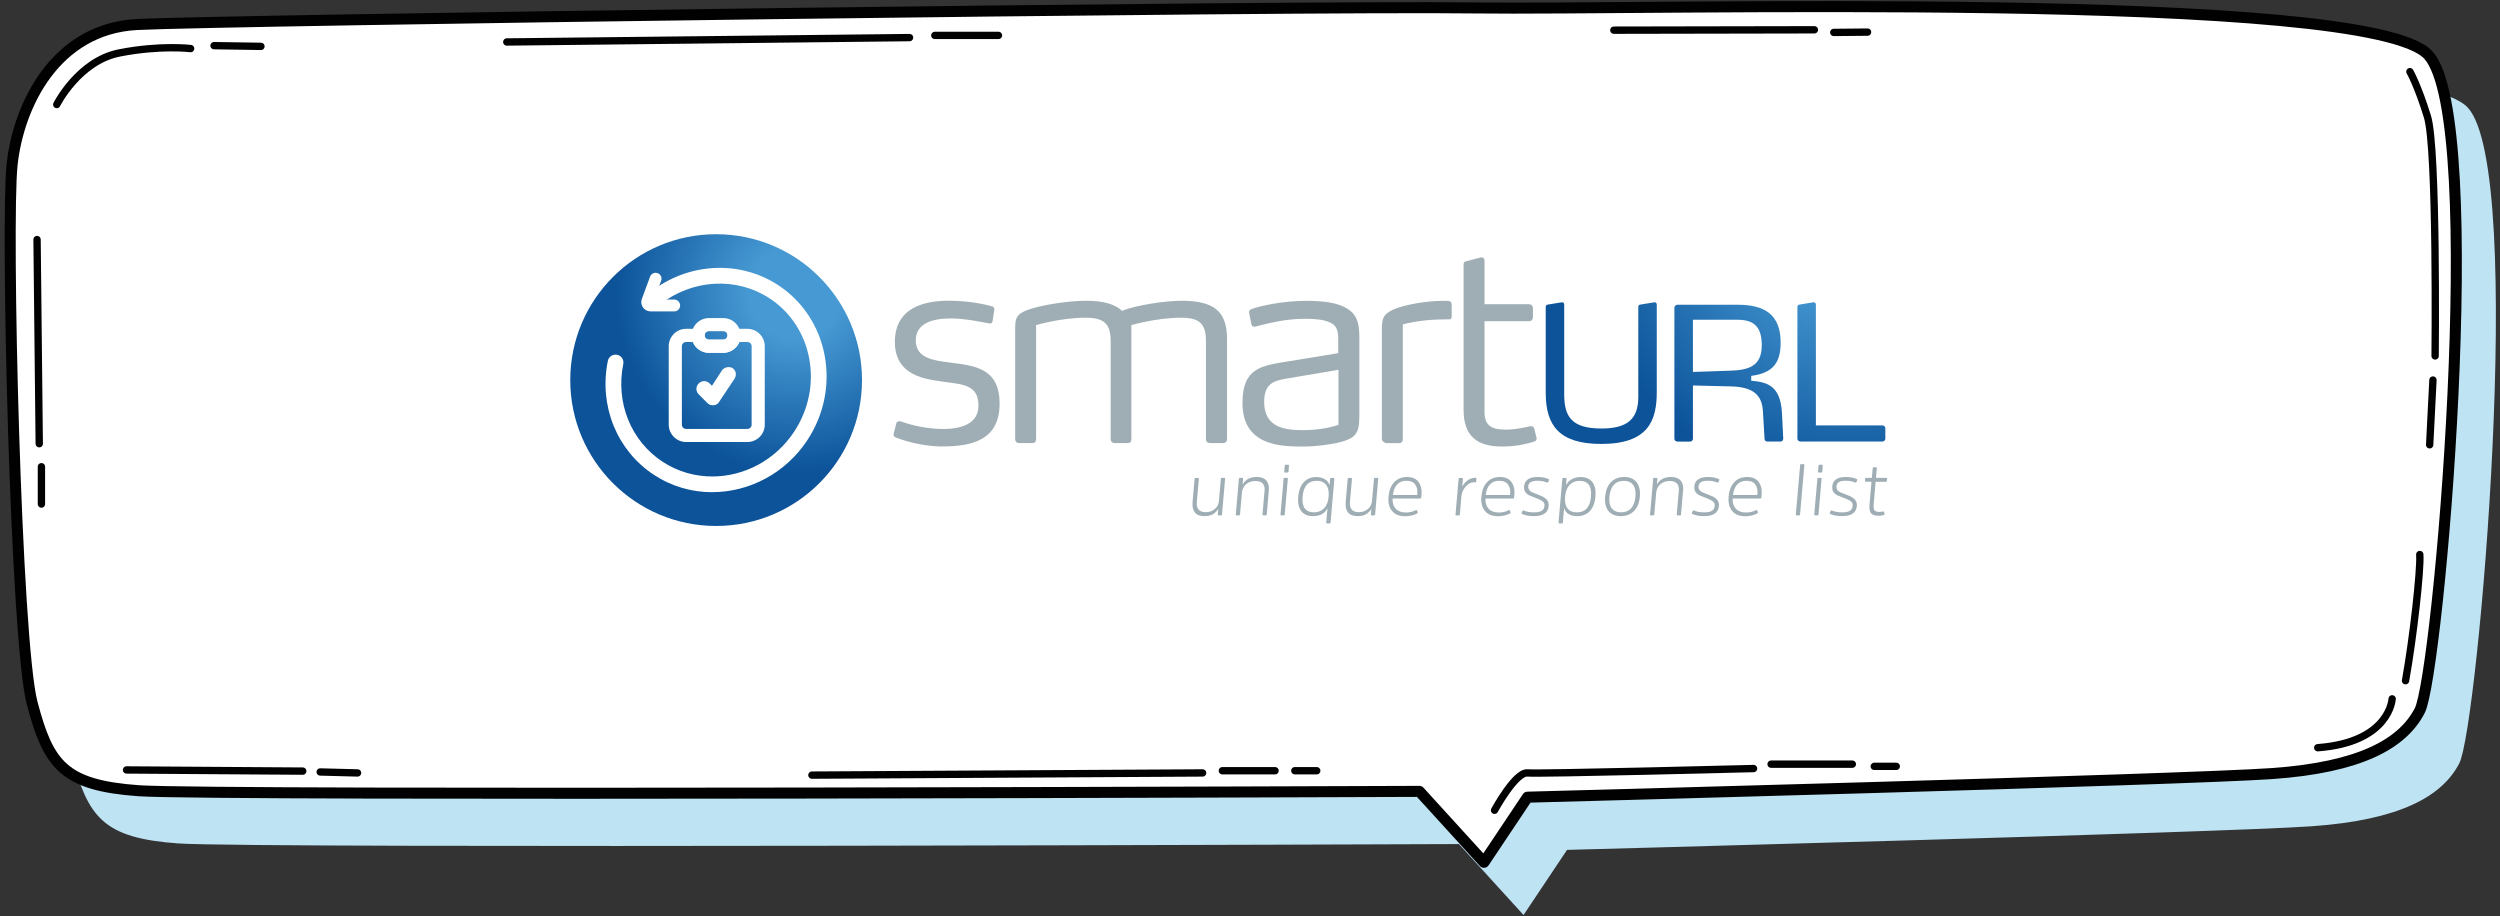
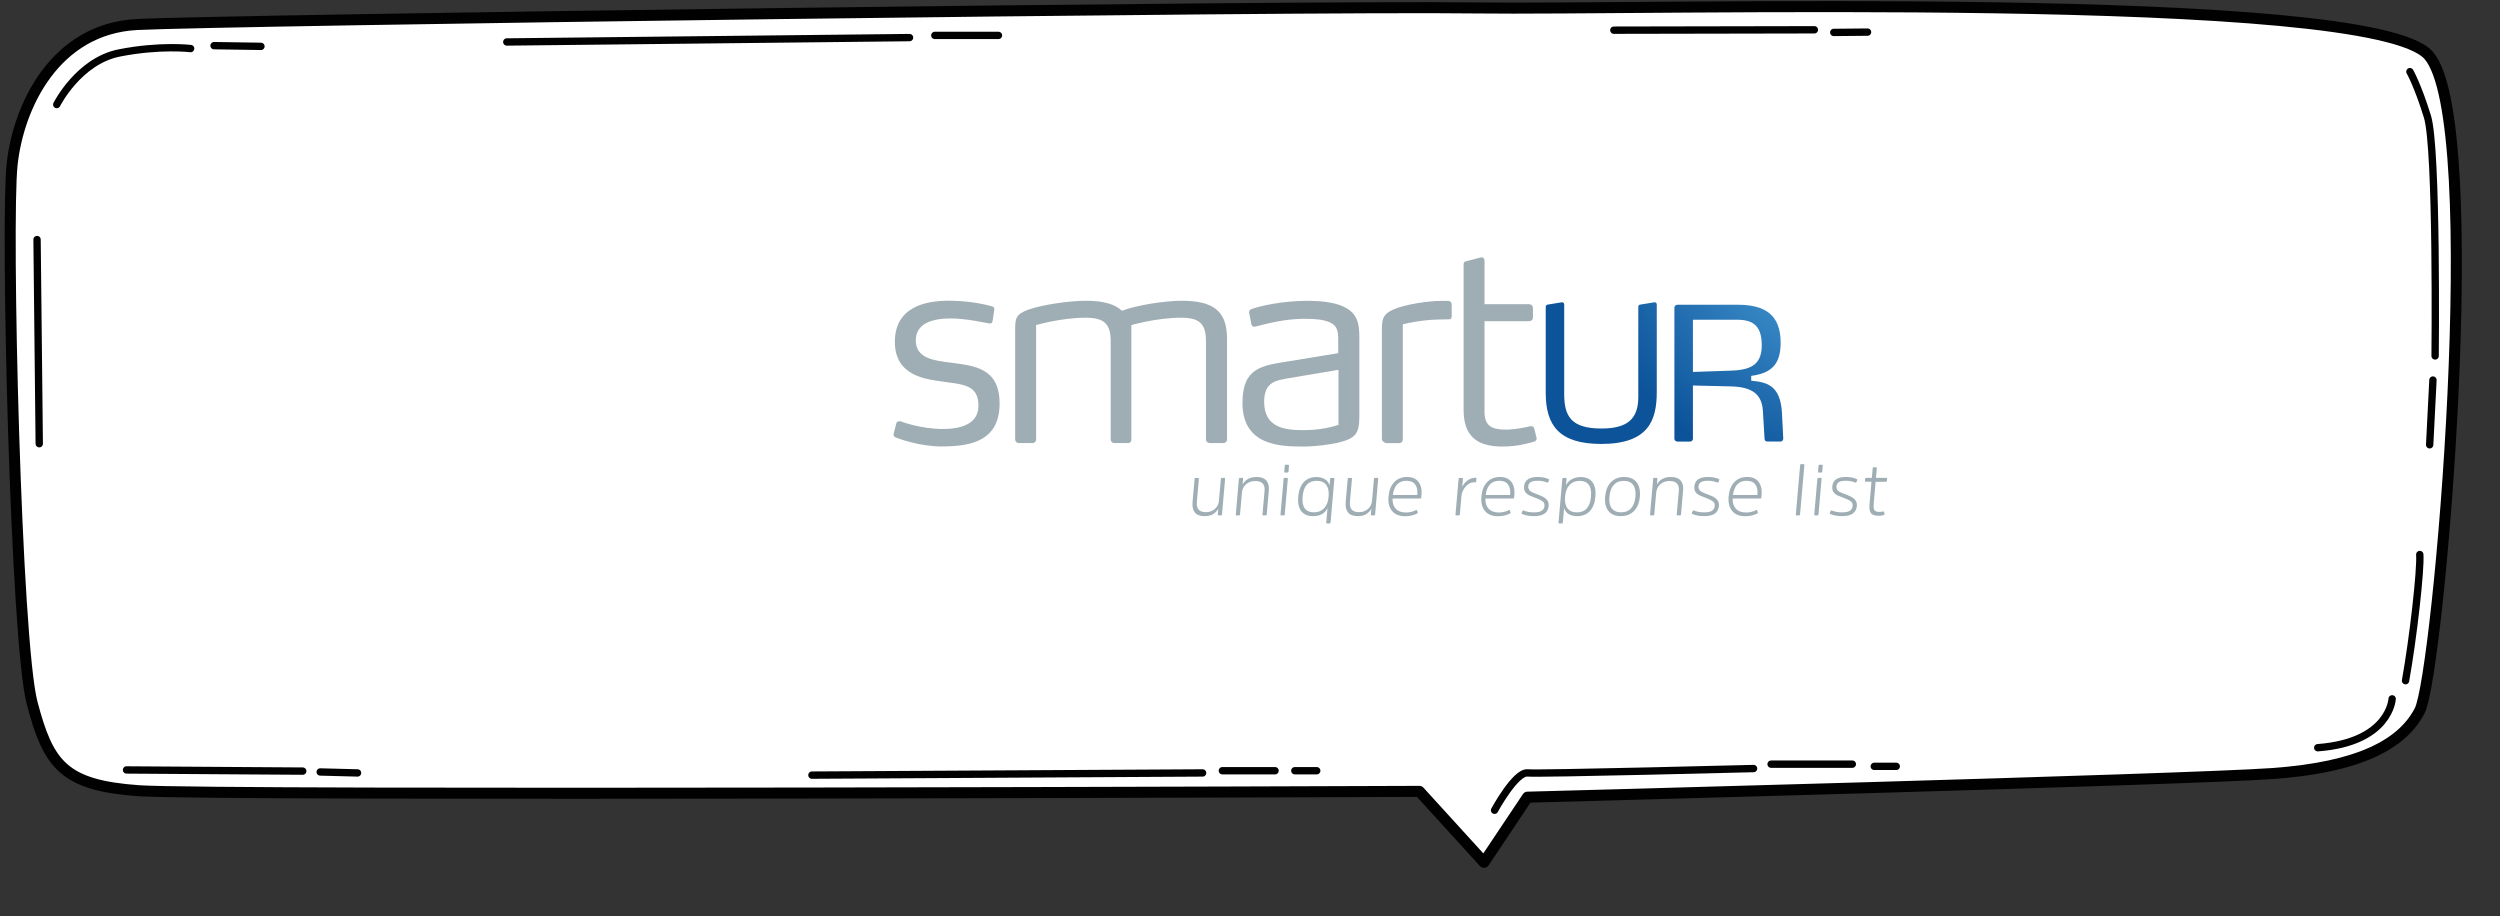
<svg xmlns="http://www.w3.org/2000/svg" width="491" height="180" viewBox="0 0 491 180" fill="none">
  <rect x="0" y="0" width="491" height="180" fill="#333333" stroke="none" />
-   <path d="M299.209 179.693L286.532 165.775C286.532 165.775 49.704 166.7 35.001 165.649C20.298 164.598 17.284 160.596 14.08 148.438C10.876 136.281 8.9 54.244 10.142 42.682C11.383 31.12 18.601 16.012 34.659 15.163C50.717 14.315 263.205 11.427 297.36 11.908C331.515 12.377 473.313 8.274 484.736 21.204C496.159 34.134 486.673 142.778 483.014 149.895C479.658 156.417 471.325 161.064 453.988 162.28C436.651 163.509 307.77 166.915 307.77 166.915L299.222 179.706L299.209 179.693Z" fill="#BEE3F3" />
  <path d="M291.442 169.343L278.766 155.425C278.766 155.425 41.937 156.35 27.234 155.298C12.531 154.247 9.517 150.245 6.313 138.088C3.109 125.931 1.134 43.894 2.375 32.331C3.616 20.769 10.834 5.661 26.892 4.813C42.95 3.964 255.439 1.077 289.593 1.558C323.748 2.027 465.546 -2.077 476.969 10.853C488.392 23.783 478.907 132.427 475.247 139.544C471.891 146.066 463.558 150.714 446.221 151.93C428.884 153.158 300.003 156.565 300.003 156.565L291.455 169.355L291.442 169.343Z" fill="white" stroke="#010101" stroke-width="2.166" stroke-linecap="round" stroke-linejoin="round" />
  <path d="M11.149 20.53C11.149 20.53 15.43 11.982 23.433 10.399C31.437 8.816 37.44 9.538 37.44 9.538" stroke="#010101" stroke-width="1.444" stroke-linecap="round" stroke-linejoin="round" />
  <path d="M42.04 8.966L51.247 9.106" stroke="#010101" stroke-width="1.444" stroke-linecap="round" stroke-linejoin="round" />
  <path d="M316.958 5.927L356.343 5.851" stroke="#010101" stroke-width="1.444" stroke-linecap="round" stroke-linejoin="round" />
  <path d="M360.15 6.369L366.786 6.306" stroke="#010101" stroke-width="1.444" stroke-linecap="round" stroke-linejoin="round" />
  <path d="M475.246 108.907C475.461 111.921 473.954 125.294 472.447 133.69" stroke="#010101" stroke-width="1.444" stroke-linecap="round" stroke-linejoin="round" />
  <path d="M469.817 137.254C469.817 137.254 469.425 145.777 455.203 146.853" stroke="#010101" stroke-width="1.444" stroke-linecap="round" stroke-linejoin="round" />
  <path d="M24.848 151.218L59.458 151.446" stroke="#010101" stroke-width="1.444" stroke-linecap="round" stroke-linejoin="round" />
  <path d="M62.887 151.615L70.219 151.805" stroke="#010101" stroke-width="1.444" stroke-linecap="round" stroke-linejoin="round" />
  <path d="M473.306 14.072C473.306 14.072 474.813 16.656 476.75 22.912C478.688 29.168 478.257 69.908 478.257 69.908" stroke="#010101" stroke-width="1.444" stroke-linecap="round" stroke-linejoin="round" />
  <path d="M477.831 74.642L477.186 87.357" stroke="#010101" stroke-width="1.444" stroke-linecap="round" stroke-linejoin="round" />
  <path d="M159.461 152.235L236.192 151.804" stroke="#010101" stroke-width="1.444" stroke-linecap="round" stroke-linejoin="round" />
  <path d="M240.073 151.371H250.42" stroke="#010101" stroke-width="1.444" stroke-linecap="round" stroke-linejoin="round" />
  <path d="M254.303 151.371H258.608" stroke="#010101" stroke-width="1.444" stroke-linecap="round" stroke-linejoin="round" />
  <path d="M99.535 8.244L178.634 7.383" stroke="#010101" stroke-width="1.444" stroke-linecap="round" stroke-linejoin="round" />
  <path d="M183.598 6.954H196.097" stroke="#010101" stroke-width="1.444" stroke-linecap="round" stroke-linejoin="round" />
  <path d="M7.277 47.049L7.708 87.143" stroke="#010101" stroke-width="1.444" stroke-linecap="round" stroke-linejoin="round" />
-   <path d="M8.136 91.664V98.996" stroke="#010101" stroke-width="1.444" stroke-linecap="round" stroke-linejoin="round" />
  <path d="M293.528 159.135C293.528 159.135 297.619 151.588 300 151.803C302.38 152.018 344.399 150.942 344.399 150.942" stroke="#010101" stroke-width="1.444" stroke-linecap="round" stroke-linejoin="round" />
  <path d="M347.842 150.083H363.798" stroke="#010101" stroke-width="1.444" stroke-linecap="round" stroke-linejoin="round" />
  <path d="M368.106 150.512H372.425" stroke="#010101" stroke-width="1.444" stroke-linecap="round" stroke-linejoin="round" />
  <g clip-path="url(#clip0_271_2452)">
    <path d="M314.49 87.19C306.2 87.19 303.58 83.55 303.58 77.15V60.28C303.58 59.95 303.8 59.84 304.05 59.81L306.74 59.37H306.81C307.1 59.37 307.21 59.62 307.21 59.84V77.4C307.21 81.69 308.52 84.16 314.52 84.16C319.47 84.16 321.76 82.41 321.76 77.98V60.28C321.76 59.95 321.94 59.84 322.23 59.81L324.92 59.37H324.99C325.28 59.37 325.39 59.62 325.39 59.84V76.97C325.39 82.5 323.83 87.19 314.48 87.19H314.49Z" fill="url(#paint0_radial_271_2452)" />
    <path d="M349.73 86.72H347.18C346.78 86.72 346.6 86.57 346.56 86.21L346.23 80.65C346.01 77.38 344.08 76 339.98 75.89L332.49 75.71V86.18C332.49 86.47 332.24 86.73 331.91 86.73H329.47C329.14 86.73 328.85 86.48 328.85 86.18V60.43C328.85 60.1 329.14 59.85 329.47 59.85H341.25C346.6 59.85 349.72 61.78 349.72 67.31C349.72 71.13 348.3 73.27 343.94 73.82V74.77C346.81 75.06 349.69 75.5 349.98 81.13L350.23 86.15C350.23 86.4 350.01 86.73 349.72 86.73L349.73 86.72ZM341.29 62.79H332.49V73.05L339.76 72.8C343.25 72.69 346.01 72.04 346.01 67.85C346.01 64.5 344.77 62.8 341.28 62.8L341.29 62.79Z" fill="url(#paint1_radial_271_2452)" />
-     <path d="M369.7 86.72H353.63C353.3 86.72 353.01 86.47 353.01 86.17V60.28C353.01 59.95 353.23 59.84 353.48 59.81L356.17 59.37H356.24C356.53 59.37 356.64 59.62 356.64 59.84V83.55H369.7C370.03 83.55 370.28 83.8 370.28 84.13V86.13C370.28 86.46 370.03 86.71 369.7 86.71V86.72Z" fill="url(#paint2_radial_271_2452)" />
    <path d="M185.11 87.69C180.54 87.69 176.59 86.18 175.92 85.92C175.71 85.82 175.5 85.71 175.5 85.4V85.24L176.02 83.21C176.07 82.95 176.23 82.74 176.59 82.74H176.85C177.27 82.9 180.95 84.25 185.21 84.25C189.47 84.25 192.17 82.85 192.17 79.68C192.17 75.37 188.85 75.52 184.79 74.9C182.24 74.48 175.75 74.02 175.75 67.16C175.75 60.3 181.72 59.06 186.3 59.06C190.88 59.06 194.2 59.99 194.77 60.15C195.13 60.2 195.29 60.46 195.29 60.72V60.82L194.93 63.11C194.88 63.42 194.67 63.53 194.46 63.53H194.36C193.63 63.43 189.79 62.54 186.72 62.54C182.98 62.54 179.86 63.58 179.86 66.85C179.86 70.38 183.39 70.8 186.61 71.21C191.29 71.83 196.32 72.2 196.32 79.26C196.32 86.32 191.13 87.68 185.1 87.68L185.11 87.69Z" fill="#9FAEB4" />
    <path d="M240.23 87.02H237.68C237.16 87.02 236.85 86.71 236.85 86.24V67.02C236.85 63.59 235.6 62.4 231.97 62.4C227.14 62.4 222.2 63.85 222.2 63.85V86.24C222.2 86.76 221.99 87.02 221.47 87.02H218.92C218.45 87.02 218.14 86.71 218.14 86.24V67.02C218.14 63.59 216.84 62.4 213.2 62.4C208.37 62.4 203.49 63.85 203.49 63.85V86.24C203.49 86.71 203.23 87.02 202.76 87.02H200.16C199.69 87.02 199.38 86.71 199.38 86.24V64.68C199.38 62.6 199.48 61.67 202.08 60.78C204.78 59.84 209.98 59.07 213.3 59.07C216.62 59.07 218.91 59.69 220.36 61.04C223.27 59.9 228.88 59.07 232.05 59.07C238.23 59.07 240.99 60.99 240.99 66.55V86.24C240.99 86.71 240.68 87.02 240.21 87.02H240.23Z" fill="#9FAEB4" />
    <path d="M262.67 86.97C261.16 87.28 258.67 87.7 255.92 87.7C251.45 87.7 244.02 87.54 244.02 79.13C244.02 72.17 247.86 71.81 253.01 70.97L262.83 69.36V66.92C262.83 65.26 262.78 63.91 260.96 63.23C259.97 62.81 258.52 62.61 256.23 62.61C252.23 62.61 248.75 63.6 246.62 64.12C246.52 64.12 246.41 64.17 246.31 64.17C246.1 64.17 245.89 64.07 245.79 63.75L245.32 61.41V61.31C245.32 60.89 245.68 60.74 245.84 60.69C247.5 60.07 251.97 59.08 256.7 59.08C260.39 59.08 262.78 59.6 264.28 60.43C266.93 61.83 266.98 64.27 266.98 66.72V81.63C266.98 85.27 266.25 86.1 262.67 86.98V86.97ZM262.88 72.63L253.32 74.24C250.83 74.71 248.28 74.81 248.28 78.92C248.28 84.11 252.54 84.48 255.97 84.48C258.26 84.48 260.7 84.17 262.88 83.44V72.63Z" fill="#9FAEB4" />
    <path d="M284.65 62.71C281.22 62.71 278.42 62.97 275.51 63.7V86.25C275.51 86.72 275.25 87.03 274.78 87.03H272.18C272.18 87.03 271.4 86.72 271.4 86.25V64.59C271.4 62.3 271.87 61.63 273.63 60.8C275.92 59.76 280.59 59.09 283.08 59.09H284.38C284.64 59.09 285.11 59.19 285.11 59.87V62.1C285.11 62.46 285.01 62.72 284.64 62.72L284.65 62.71Z" fill="#9FAEB4" />
    <path d="M301.79 86.19C301.79 86.4 301.58 86.66 301.37 86.71C300.23 87.07 297.99 87.7 295.03 87.7C289.89 87.7 287.45 85.47 287.45 80.48V51.9C287.45 51.48 287.71 51.33 288.07 51.28L290.88 50.55H291.04C291.4 50.55 291.56 50.91 291.56 51.23V59.75H300.29C300.76 59.75 301.07 60.06 301.07 60.53V62.3C301.07 62.77 300.76 63.08 300.29 63.08H291.56V80.9C291.56 83.76 293.12 84.38 295.82 84.38C297.43 84.38 299.51 83.96 300.6 83.7H300.76C301.02 83.7 301.23 83.86 301.33 84.17L301.8 86.09V86.19H301.79Z" fill="#9FAEB4" />
    <path d="M234.21 98.7L234.62 94.05C234.63 93.93 234.69 93.86 234.81 93.86H235.3C235.41 93.86 235.47 93.92 235.46 94.05L235.06 98.57C234.94 99.92 235.53 100.59 236.82 100.59C237.52 100.59 238.11 100.38 238.59 99.97C239.07 99.56 239.34 99.02 239.4 98.35L239.78 94.04C239.79 93.92 239.85 93.85 239.97 93.85H240.47C240.57 93.85 240.62 93.91 240.61 94.04L240 101.05C239.99 101.16 239.93 101.22 239.83 101.22H239.33C239.22 101.22 239.16 101.16 239.17 101.05L239.27 99.92C239.06 100.31 238.74 100.65 238.3 100.94C237.86 101.23 237.29 101.37 236.58 101.37C235.71 101.37 235.08 101.14 234.69 100.67C234.3 100.2 234.14 99.55 234.22 98.7H234.21Z" fill="#9FAEB4" />
    <path d="M249.2 96.31L248.79 101.05C248.78 101.16 248.72 101.22 248.6 101.22H248.11C248 101.22 247.94 101.16 247.95 101.05L248.36 96.41C248.47 95.12 247.87 94.47 246.56 94.47C245.83 94.47 245.23 94.68 244.74 95.1C244.25 95.52 243.98 96.07 243.92 96.74L243.54 101.05C243.54 101.16 243.47 101.22 243.35 101.22H242.85C242.74 101.22 242.7 101.16 242.71 101.05L243.32 94.04C243.33 93.92 243.39 93.85 243.49 93.85H243.98C244.09 93.85 244.15 93.91 244.14 94.02L244.06 95.14C244.6 94.16 245.52 93.68 246.82 93.68C247.68 93.68 248.31 93.91 248.71 94.38C249.11 94.84 249.27 95.49 249.2 96.31Z" fill="#9FAEB4" />
    <path d="M252.93 94.04L252.32 101.05C252.32 101.16 252.25 101.22 252.13 101.22H251.63C251.52 101.22 251.48 101.16 251.49 101.05L252.1 94.04C252.11 93.92 252.17 93.85 252.27 93.85H252.77C252.88 93.85 252.94 93.91 252.93 94.04ZM253.16 91.45L253.06 92.64C253.06 92.75 252.99 92.81 252.87 92.81H252.37C252.26 92.81 252.22 92.75 252.23 92.64L252.33 91.45C252.33 91.34 252.4 91.28 252.5 91.28H253C253.11 91.28 253.17 91.34 253.16 91.45Z" fill="#9FAEB4" />
    <path d="M261.131 95.31L261.241 94.03C261.251 93.92 261.311 93.86 261.411 93.86H261.901C262.021 93.86 262.081 93.92 262.071 94.05L261.321 102.64C261.321 102.75 261.241 102.81 261.121 102.81H260.631C260.511 102.81 260.461 102.75 260.471 102.64L260.721 99.81C260.211 100.85 259.251 101.37 257.861 101.37C256.851 101.37 256.081 101.04 255.571 100.39C255.061 99.73 254.861 98.78 254.971 97.54C255.081 96.3 255.451 95.34 256.071 94.68C256.691 94.02 257.521 93.69 258.531 93.69C259.181 93.69 259.731 93.83 260.191 94.11C260.651 94.39 260.961 94.79 261.131 95.31ZM260.061 99.82C260.561 99.29 260.861 98.53 260.941 97.53C261.031 96.53 260.871 95.77 260.461 95.23C260.051 94.69 259.441 94.43 258.611 94.43C256.931 94.43 256.011 95.46 255.831 97.53C255.651 99.59 256.401 100.62 258.071 100.62C258.891 100.62 259.551 100.35 260.061 99.82Z" fill="#9FAEB4" />
    <path d="M264.28 98.7L264.69 94.05C264.7 93.93 264.76 93.86 264.88 93.86H265.37C265.48 93.86 265.54 93.92 265.53 94.05L265.13 98.57C265.01 99.92 265.6 100.59 266.89 100.59C267.59 100.59 268.18 100.38 268.66 99.97C269.14 99.56 269.41 99.02 269.47 98.35L269.85 94.04C269.86 93.92 269.92 93.85 270.04 93.85H270.54C270.65 93.85 270.69 93.91 270.68 94.04L270.07 101.05C270.07 101.16 270 101.22 269.9 101.22H269.4C269.28 101.22 269.23 101.16 269.24 101.05L269.34 99.92C269.13 100.31 268.81 100.65 268.38 100.94C267.94 101.23 267.37 101.37 266.66 101.37C265.79 101.37 265.16 101.14 264.77 100.67C264.38 100.2 264.22 99.55 264.3 98.7H264.28Z" fill="#9FAEB4" />
    <path d="M276.08 100.66C276.82 100.66 277.49 100.5 278.09 100.19C278.2 100.13 278.28 100.17 278.33 100.29L278.44 100.66C278.46 100.75 278.42 100.81 278.31 100.86C277.61 101.21 276.83 101.39 275.98 101.39C274.84 101.39 273.98 101.05 273.41 100.36C272.83 99.68 272.6 98.74 272.7 97.54C272.81 96.32 273.18 95.37 273.83 94.69C274.47 94.02 275.31 93.68 276.34 93.68C277.37 93.68 278.09 94 278.58 94.63C279.07 95.27 279.27 96.11 279.18 97.15L279.13 97.74C279.13 97.86 279.05 97.91 278.93 97.91H273.5C273.46 98.75 273.67 99.42 274.12 99.91C274.57 100.4 275.23 100.65 276.09 100.65L276.08 100.66ZM276.27 94.42C274.7 94.42 273.8 95.35 273.56 97.22H278.36V97.11C278.44 96.3 278.3 95.65 277.95 95.16C277.6 94.67 277.04 94.43 276.28 94.43L276.27 94.42Z" fill="#9FAEB4" />
    <path d="M286.671 93.86H287.161C287.271 93.86 287.331 93.92 287.321 94.03L287.181 95.61C287.371 95.18 287.701 94.77 288.171 94.4C288.641 94.02 289.191 93.83 289.841 93.83C289.941 93.83 289.981 93.87 289.971 93.96L289.921 94.58C289.921 94.69 289.851 94.74 289.751 94.74C289.751 94.74 289.711 94.74 289.651 94.73C289.591 94.73 289.541 94.72 289.481 94.72C288.891 94.72 288.341 95 287.851 95.57C287.361 96.14 287.081 96.78 287.021 97.49L286.711 101.06C286.701 101.17 286.641 101.23 286.521 101.23H286.031C285.901 101.23 285.851 101.17 285.861 101.06L286.471 94.05C286.481 93.93 286.551 93.86 286.671 93.86Z" fill="#9FAEB4" />
    <path d="M294.321 100.66C295.061 100.66 295.731 100.5 296.331 100.19C296.441 100.13 296.521 100.17 296.571 100.29L296.681 100.66C296.701 100.75 296.661 100.81 296.551 100.86C295.851 101.21 295.071 101.39 294.221 101.39C293.081 101.39 292.221 101.05 291.651 100.36C291.071 99.68 290.841 98.74 290.941 97.54C291.051 96.32 291.421 95.37 292.071 94.69C292.711 94.02 293.551 93.68 294.581 93.68C295.611 93.68 296.331 94 296.821 94.63C297.311 95.27 297.511 96.11 297.421 97.15L297.371 97.74C297.371 97.86 297.291 97.91 297.171 97.91H291.741C291.701 98.75 291.911 99.42 292.361 99.91C292.811 100.4 293.471 100.65 294.331 100.65L294.321 100.66ZM294.501 94.42C292.931 94.42 292.031 95.35 291.791 97.22H296.591V97.11C296.671 96.3 296.531 95.65 296.181 95.16C295.831 94.67 295.271 94.43 294.511 94.43L294.501 94.42Z" fill="#9FAEB4" />
    <path d="M304.16 99.37C304.04 100.7 303.08 101.37 301.27 101.37C300.35 101.37 299.57 101.23 298.94 100.95C298.84 100.9 298.8 100.84 298.83 100.78L299.01 100.36C299.06 100.24 299.13 100.21 299.22 100.26C299.82 100.51 300.51 100.63 301.28 100.63C301.94 100.63 302.44 100.53 302.77 100.33C303.1 100.13 303.29 99.81 303.33 99.37C303.35 99.15 303.33 98.96 303.25 98.8C303.18 98.64 303.04 98.49 302.82 98.36C302.61 98.23 302.41 98.12 302.24 98.05C302.07 97.98 301.8 97.87 301.44 97.73C301.39 97.71 301.28 97.66 301.11 97.6C300.94 97.53 300.83 97.49 300.77 97.46C300.71 97.44 300.61 97.4 300.47 97.34C300.32 97.28 300.22 97.23 300.17 97.19C300.12 97.15 300.03 97.09 299.93 97.02C299.82 96.94 299.75 96.87 299.7 96.81C299.65 96.75 299.6 96.67 299.53 96.57C299.46 96.47 299.42 96.38 299.39 96.28C299.37 96.18 299.35 96.07 299.33 95.94C299.32 95.81 299.32 95.67 299.33 95.53C299.44 94.3 300.32 93.68 301.98 93.68C302.85 93.68 303.58 93.82 304.15 94.1C304.24 94.15 304.27 94.21 304.23 94.29L304.07 94.68C304.03 94.78 303.96 94.81 303.86 94.78C303.29 94.54 302.67 94.42 302 94.42C301.39 94.42 300.93 94.51 300.64 94.68C300.35 94.86 300.18 95.14 300.15 95.53C300.13 95.7 300.15 95.86 300.22 96C300.28 96.14 300.35 96.26 300.42 96.34C300.49 96.43 300.63 96.52 300.83 96.63C301.03 96.73 301.2 96.81 301.32 96.86C301.44 96.91 301.66 96.99 301.97 97.1C302.33 97.23 302.63 97.36 302.86 97.47C303.09 97.58 303.32 97.73 303.55 97.91C303.78 98.09 303.95 98.3 304.05 98.54C304.15 98.78 304.18 99.06 304.16 99.37Z" fill="#9FAEB4" />
    <path d="M307.67 94.03L307.56 95.31C307.82 94.79 308.2 94.39 308.71 94.11C309.22 93.83 309.8 93.69 310.45 93.69C311.46 93.69 312.23 94.02 312.74 94.68C313.25 95.34 313.45 96.29 313.34 97.54C313.23 98.78 312.86 99.73 312.24 100.39C311.61 101.05 310.79 101.37 309.78 101.37C308.38 101.37 307.52 100.84 307.19 99.78L306.94 102.64C306.94 102.75 306.87 102.81 306.75 102.81H306.26C306.14 102.81 306.08 102.75 306.09 102.64L306.84 94.05C306.85 93.93 306.92 93.86 307.04 93.86H307.51C307.62 93.86 307.68 93.92 307.67 94.03ZM308.26 95.24C307.76 95.78 307.47 96.54 307.38 97.54C307.29 98.54 307.45 99.3 307.85 99.83C308.25 100.36 308.87 100.63 309.69 100.63C311.37 100.63 312.29 99.6 312.47 97.54C312.65 95.47 311.9 94.44 310.23 94.44C309.41 94.44 308.75 94.71 308.25 95.24H308.26Z" fill="#9FAEB4" />
    <path d="M320.92 100.36C320.26 101.03 319.39 101.37 318.32 101.37C317.25 101.37 316.44 101.03 315.9 100.36C315.36 99.69 315.14 98.75 315.25 97.53C315.36 96.31 315.74 95.36 316.4 94.69C317.06 94.02 317.92 93.68 318.99 93.68C320.06 93.68 320.87 94.02 321.41 94.69C321.95 95.36 322.17 96.31 322.07 97.53C321.96 98.75 321.58 99.69 320.92 100.36ZM316.56 99.84C316.95 100.36 317.56 100.62 318.38 100.62C319.2 100.62 319.86 100.36 320.34 99.84C320.82 99.32 321.11 98.55 321.2 97.54C321.29 96.53 321.14 95.76 320.74 95.23C320.35 94.7 319.74 94.44 318.91 94.44C318.08 94.44 317.43 94.7 316.95 95.23C316.47 95.76 316.18 96.53 316.09 97.54C316 98.55 316.15 99.32 316.54 99.84H316.56Z" fill="#9FAEB4" />
    <path d="M330.56 96.31L330.15 101.05C330.15 101.16 330.08 101.22 329.96 101.22H329.47C329.35 101.22 329.3 101.16 329.31 101.05L329.72 96.41C329.83 95.12 329.23 94.47 327.92 94.47C327.19 94.47 326.59 94.68 326.1 95.1C325.61 95.52 325.34 96.07 325.28 96.74L324.9 101.05C324.89 101.16 324.83 101.22 324.71 101.22H324.21C324.1 101.22 324.06 101.16 324.07 101.05L324.68 94.04C324.69 93.92 324.75 93.85 324.86 93.85H325.35C325.46 93.85 325.52 93.91 325.51 94.02L325.43 95.14C325.97 94.16 326.89 93.68 328.19 93.68C329.05 93.68 329.68 93.91 330.08 94.38C330.48 94.84 330.64 95.49 330.57 96.31H330.56Z" fill="#9FAEB4" />
    <path d="M337.6 99.37C337.48 100.7 336.52 101.37 334.71 101.37C333.79 101.37 333.01 101.23 332.38 100.95C332.28 100.9 332.24 100.84 332.27 100.78L332.45 100.36C332.5 100.24 332.57 100.21 332.66 100.26C333.26 100.51 333.95 100.63 334.72 100.63C335.38 100.63 335.88 100.53 336.21 100.33C336.54 100.13 336.73 99.81 336.77 99.37C336.79 99.15 336.77 98.96 336.69 98.8C336.61 98.64 336.48 98.49 336.26 98.36C336.04 98.23 335.85 98.12 335.68 98.05C335.51 97.98 335.24 97.87 334.88 97.73C334.83 97.71 334.72 97.66 334.55 97.6C334.38 97.53 334.27 97.49 334.21 97.46C334.15 97.44 334.05 97.4 333.91 97.34C333.76 97.28 333.66 97.23 333.61 97.19C333.56 97.15 333.47 97.09 333.37 97.02C333.26 96.94 333.19 96.87 333.14 96.81C333.1 96.75 333.04 96.67 332.97 96.57C332.9 96.47 332.85 96.38 332.83 96.28C332.8 96.18 332.79 96.07 332.77 95.94C332.76 95.81 332.76 95.67 332.77 95.53C332.88 94.3 333.76 93.68 335.42 93.68C336.29 93.68 337.02 93.82 337.59 94.1C337.68 94.15 337.71 94.21 337.67 94.29L337.51 94.68C337.47 94.78 337.4 94.81 337.3 94.78C336.73 94.54 336.11 94.42 335.44 94.42C334.83 94.42 334.37 94.51 334.08 94.68C333.79 94.86 333.62 95.14 333.59 95.53C333.58 95.7 333.59 95.86 333.66 96C333.72 96.14 333.79 96.26 333.86 96.34C333.93 96.43 334.07 96.52 334.27 96.63C334.47 96.73 334.64 96.81 334.76 96.86C334.88 96.91 335.1 96.99 335.41 97.1C335.77 97.23 336.07 97.36 336.3 97.47C336.53 97.58 336.76 97.73 336.99 97.91C337.22 98.09 337.39 98.3 337.49 98.54C337.59 98.78 337.62 99.06 337.6 99.37Z" fill="#9FAEB4" />
    <path d="M342.88 100.66C343.62 100.66 344.29 100.5 344.89 100.19C345 100.13 345.08 100.17 345.13 100.29L345.24 100.66C345.26 100.75 345.22 100.81 345.11 100.86C344.41 101.21 343.63 101.39 342.78 101.39C341.64 101.39 340.78 101.05 340.21 100.36C339.63 99.68 339.4 98.74 339.5 97.54C339.61 96.32 339.98 95.37 340.62 94.69C341.26 94.01 342.1 93.68 343.14 93.68C344.18 93.68 344.89 94 345.38 94.63C345.87 95.27 346.07 96.11 345.98 97.15L345.93 97.74C345.92 97.86 345.85 97.91 345.73 97.91H340.3C340.26 98.75 340.47 99.42 340.92 99.91C341.37 100.4 342.03 100.65 342.89 100.65L342.88 100.66ZM343.07 94.42C341.5 94.42 340.6 95.35 340.36 97.22H345.16V97.11C345.24 96.3 345.1 95.65 344.75 95.16C344.4 94.67 343.84 94.43 343.08 94.43L343.07 94.42Z" fill="#9FAEB4" />
    <path d="M354.381 91.32L353.531 101.05C353.531 101.16 353.461 101.22 353.341 101.22H352.841C352.731 101.22 352.691 101.16 352.701 101.05L353.551 91.32C353.551 91.21 353.621 91.16 353.721 91.16H354.221C354.331 91.16 354.391 91.21 354.381 91.32Z" fill="#9FAEB4" />
    <path d="M357.76 94.04L357.15 101.05C357.15 101.16 357.08 101.22 356.96 101.22H356.46C356.35 101.22 356.31 101.16 356.32 101.05L356.93 94.04C356.94 93.92 357 93.85 357.1 93.85H357.6C357.71 93.85 357.77 93.91 357.76 94.04ZM357.99 91.45L357.89 92.64C357.89 92.75 357.82 92.81 357.7 92.81H357.2C357.09 92.81 357.05 92.75 357.06 92.64L357.16 91.45C357.16 91.34 357.23 91.28 357.33 91.28H357.83C357.94 91.28 358 91.34 357.99 91.45Z" fill="#9FAEB4" />
    <path d="M364.69 99.37C364.57 100.7 363.61 101.37 361.8 101.37C360.88 101.37 360.1 101.23 359.47 100.95C359.37 100.9 359.33 100.84 359.36 100.78L359.54 100.36C359.59 100.24 359.66 100.21 359.75 100.26C360.35 100.51 361.04 100.63 361.81 100.63C362.47 100.63 362.97 100.53 363.3 100.33C363.63 100.13 363.82 99.81 363.86 99.37C363.88 99.15 363.86 98.96 363.78 98.8C363.71 98.64 363.57 98.49 363.35 98.36C363.14 98.23 362.94 98.12 362.77 98.05C362.6 97.98 362.33 97.87 361.97 97.73C361.92 97.71 361.81 97.66 361.64 97.6C361.47 97.53 361.36 97.49 361.3 97.46C361.24 97.44 361.14 97.4 361 97.34C360.85 97.28 360.75 97.23 360.7 97.19C360.65 97.15 360.56 97.09 360.46 97.02C360.35 96.94 360.28 96.87 360.23 96.81C360.18 96.75 360.13 96.67 360.06 96.57C359.99 96.47 359.95 96.38 359.92 96.28C359.9 96.18 359.88 96.07 359.86 95.94C359.85 95.81 359.85 95.67 359.86 95.53C359.97 94.3 360.85 93.68 362.51 93.68C363.38 93.68 364.11 93.82 364.68 94.1C364.77 94.15 364.8 94.21 364.76 94.29L364.6 94.68C364.56 94.78 364.49 94.81 364.39 94.78C363.82 94.54 363.2 94.42 362.53 94.42C361.92 94.42 361.46 94.51 361.17 94.68C360.88 94.86 360.71 95.14 360.68 95.53C360.66 95.7 360.68 95.86 360.75 96C360.81 96.14 360.88 96.26 360.95 96.34C361.02 96.43 361.16 96.52 361.36 96.63C361.56 96.73 361.73 96.81 361.85 96.86C361.97 96.91 362.19 96.99 362.5 97.1C362.86 97.23 363.16 97.36 363.39 97.47C363.62 97.58 363.85 97.73 364.08 97.91C364.31 98.09 364.48 98.3 364.58 98.54C364.68 98.78 364.71 99.06 364.69 99.37Z" fill="#9FAEB4" />
    <path d="M370.391 94.62H368.371L367.991 99.01C367.941 99.6 367.991 100.01 368.161 100.22C368.321 100.44 368.651 100.54 369.151 100.54C369.291 100.54 369.531 100.51 369.881 100.44C369.971 100.44 370.021 100.48 370.041 100.58L370.121 100.97C370.131 101.06 370.091 101.11 369.991 101.14C369.721 101.25 369.381 101.3 368.961 101.3C368.231 101.3 367.731 101.13 367.471 100.8C367.201 100.46 367.101 99.9 367.171 99.09L367.561 94.61H366.441C366.321 94.61 366.271 94.55 366.281 94.44L366.311 94.04C366.321 93.92 366.381 93.85 366.501 93.85H367.631L367.801 91.94C367.811 91.83 367.871 91.77 367.991 91.77H368.451C368.561 91.77 368.621 91.83 368.611 91.94L368.441 93.85H370.461C370.571 93.85 370.631 93.91 370.621 94.04L370.581 94.44C370.581 94.55 370.511 94.61 370.391 94.61V94.62Z" fill="#9FAEB4" />
-     <path d="M140.65 103.3C156.473 103.3 169.3 90.473 169.3 74.65C169.3 58.827 156.473 46 140.65 46C124.827 46 112 58.827 112 74.65C112 90.473 124.827 103.3 140.65 103.3Z" fill="url(#paint3_radial_271_2452)" />
    <path d="M139.89 96.67C135.93 96.67 131.96 95.57 128.45 93.27C121.15 88.49 117.59 79.71 119.38 70.89C119.55 70.05 120.36 69.51 121.2 69.68C122.04 69.85 122.58 70.66 122.41 71.5C120.87 79.07 123.91 86.61 130.14 90.69C133.13 92.65 136.51 93.58 139.89 93.58C146.09 93.58 152.27 90.44 156.02 84.71C161.81 75.86 159.62 64.15 151.14 58.59C144.63 54.33 135.99 54.82 129.64 59.79C128.97 60.32 128 60.2 127.47 59.53C126.94 58.86 127.06 57.89 127.73 57.36C135.13 51.57 145.22 51.02 152.83 56C162.74 62.48 165.33 76.12 158.6 86.39C154.26 93.02 147.08 96.66 139.88 96.66L139.89 96.67Z" fill="white" />
-     <path d="M132.42 61.16H127.75C127.16 61.15 126.61 60.86 126.27 60.37C125.93 59.88 125.85 59.27 126.06 58.71L127.68 54.33C127.9 53.73 128.57 53.42 129.17 53.65C129.77 53.87 130.08 54.54 129.85 55.14L128.49 58.83H132.42C133.06 58.84 133.58 59.36 133.58 60C133.58 60.64 133.06 61.16 132.42 61.16Z" fill="white" />
    <path d="M146.79 86.81H134.75C132.87 86.81 131.34 85.28 131.34 83.4V67.99C131.34 66.11 132.87 64.58 134.75 64.58H138.4V65.87C138.4 66.33 138.77 66.7 139.23 66.7H142.04C142.26 66.7 142.47 66.61 142.63 66.46C142.79 66.3 142.88 66.09 142.88 65.87V64.58H146.79C148.67 64.58 150.2 66.11 150.2 67.99V83.4C150.2 85.28 148.67 86.81 146.79 86.81ZM134.75 67.17C134.29 67.17 133.92 67.54 133.92 68V83.41C133.92 83.87 134.29 84.24 134.75 84.24H146.79C147.25 84.24 147.62 83.87 147.62 83.41V68C147.62 67.54 147.25 67.17 146.79 67.17H145.2C145.03 67.59 144.78 67.97 144.45 68.29C143.81 68.93 142.96 69.29 142.04 69.29H139.23C137.81 69.29 136.58 68.41 136.08 67.17H134.75Z" fill="white" />
    <path d="M142.05 69.29H139.24C137.36 69.29 135.83 67.76 135.83 65.88C135.83 64.97 136.19 64.11 136.83 63.47C137.47 62.83 138.32 62.47 139.24 62.47H142.05C143.93 62.47 145.46 64 145.46 65.88C145.46 66.79 145.1 67.65 144.46 68.29C143.82 68.93 142.97 69.29 142.05 69.29ZM139.24 65.05C139.02 65.05 138.81 65.14 138.65 65.29C138.49 65.45 138.4 65.66 138.4 65.88C138.4 66.34 138.77 66.71 139.23 66.71H142.04C142.26 66.71 142.47 66.62 142.63 66.47C142.79 66.31 142.88 66.1 142.88 65.88C142.88 65.42 142.51 65.05 142.05 65.05H139.24Z" fill="white" />
    <path d="M141.82 72.71L139.83 75.77L139.37 75.31C138.76 74.7 137.84 74.7 137.23 75.31C136.62 75.92 136.62 76.84 137.23 77.45L138.91 79.13C139.22 79.44 139.52 79.59 139.98 79.59H140.13C140.59 79.59 141.05 79.28 141.2 78.98L144.26 74.39C144.72 73.63 144.57 72.71 143.8 72.25C143.19 71.94 142.27 72.1 141.81 72.71H141.82Z" fill="white" />
  </g>
  <defs>
    <radialGradient id="paint0_radial_271_2452" cx="0" cy="0" r="1" gradientUnits="userSpaceOnUse" gradientTransform="translate(362.86 42.14) scale(59.73 59.73)">
      <stop offset="0.23" stop-color="#4699D3" />
      <stop offset="0.89" stop-color="#0C539A" />
    </radialGradient>
    <radialGradient id="paint1_radial_271_2452" cx="0" cy="0" r="1" gradientUnits="userSpaceOnUse" gradientTransform="translate(362.86 42.14) scale(59.73 59.73)">
      <stop offset="0.23" stop-color="#4699D3" />
      <stop offset="0.89" stop-color="#0C539A" />
    </radialGradient>
    <radialGradient id="paint2_radial_271_2452" cx="0" cy="0" r="1" gradientUnits="userSpaceOnUse" gradientTransform="translate(362.86 42.14) scale(59.73 59.73)">
      <stop offset="0.23" stop-color="#4699D3" />
      <stop offset="0.89" stop-color="#0C539A" />
    </radialGradient>
    <radialGradient id="paint3_radial_271_2452" cx="0" cy="0" r="1" gradientUnits="userSpaceOnUse" gradientTransform="translate(156.25 57.49) scale(39.76)">
      <stop offset="0.23" stop-color="#4699D3" />
      <stop offset="0.89" stop-color="#0C539A" />
    </radialGradient>
    <clipPath id="clip0_271_2452">
      <rect width="258.61" height="57.29" fill="white" transform="translate(112 46)" />
    </clipPath>
  </defs>
</svg>